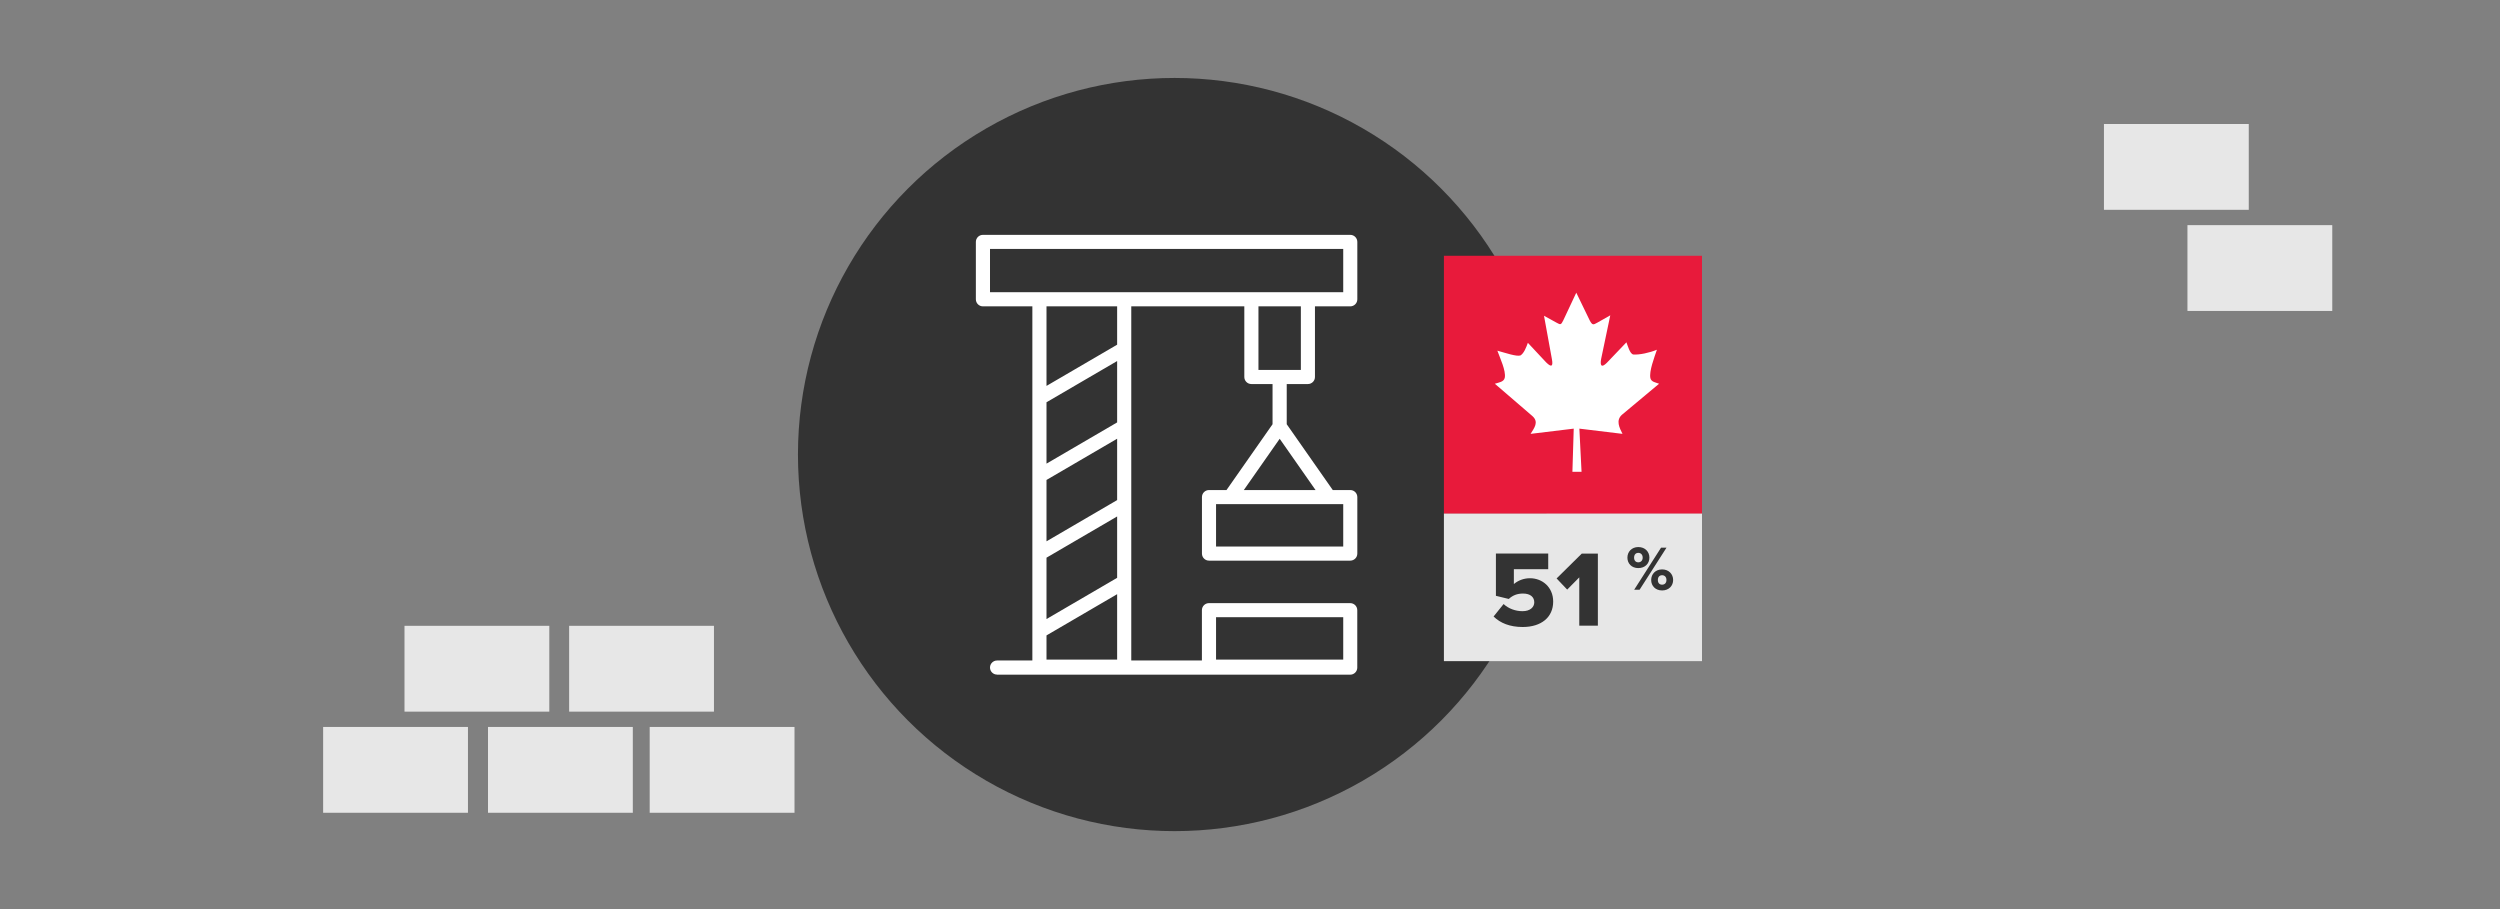
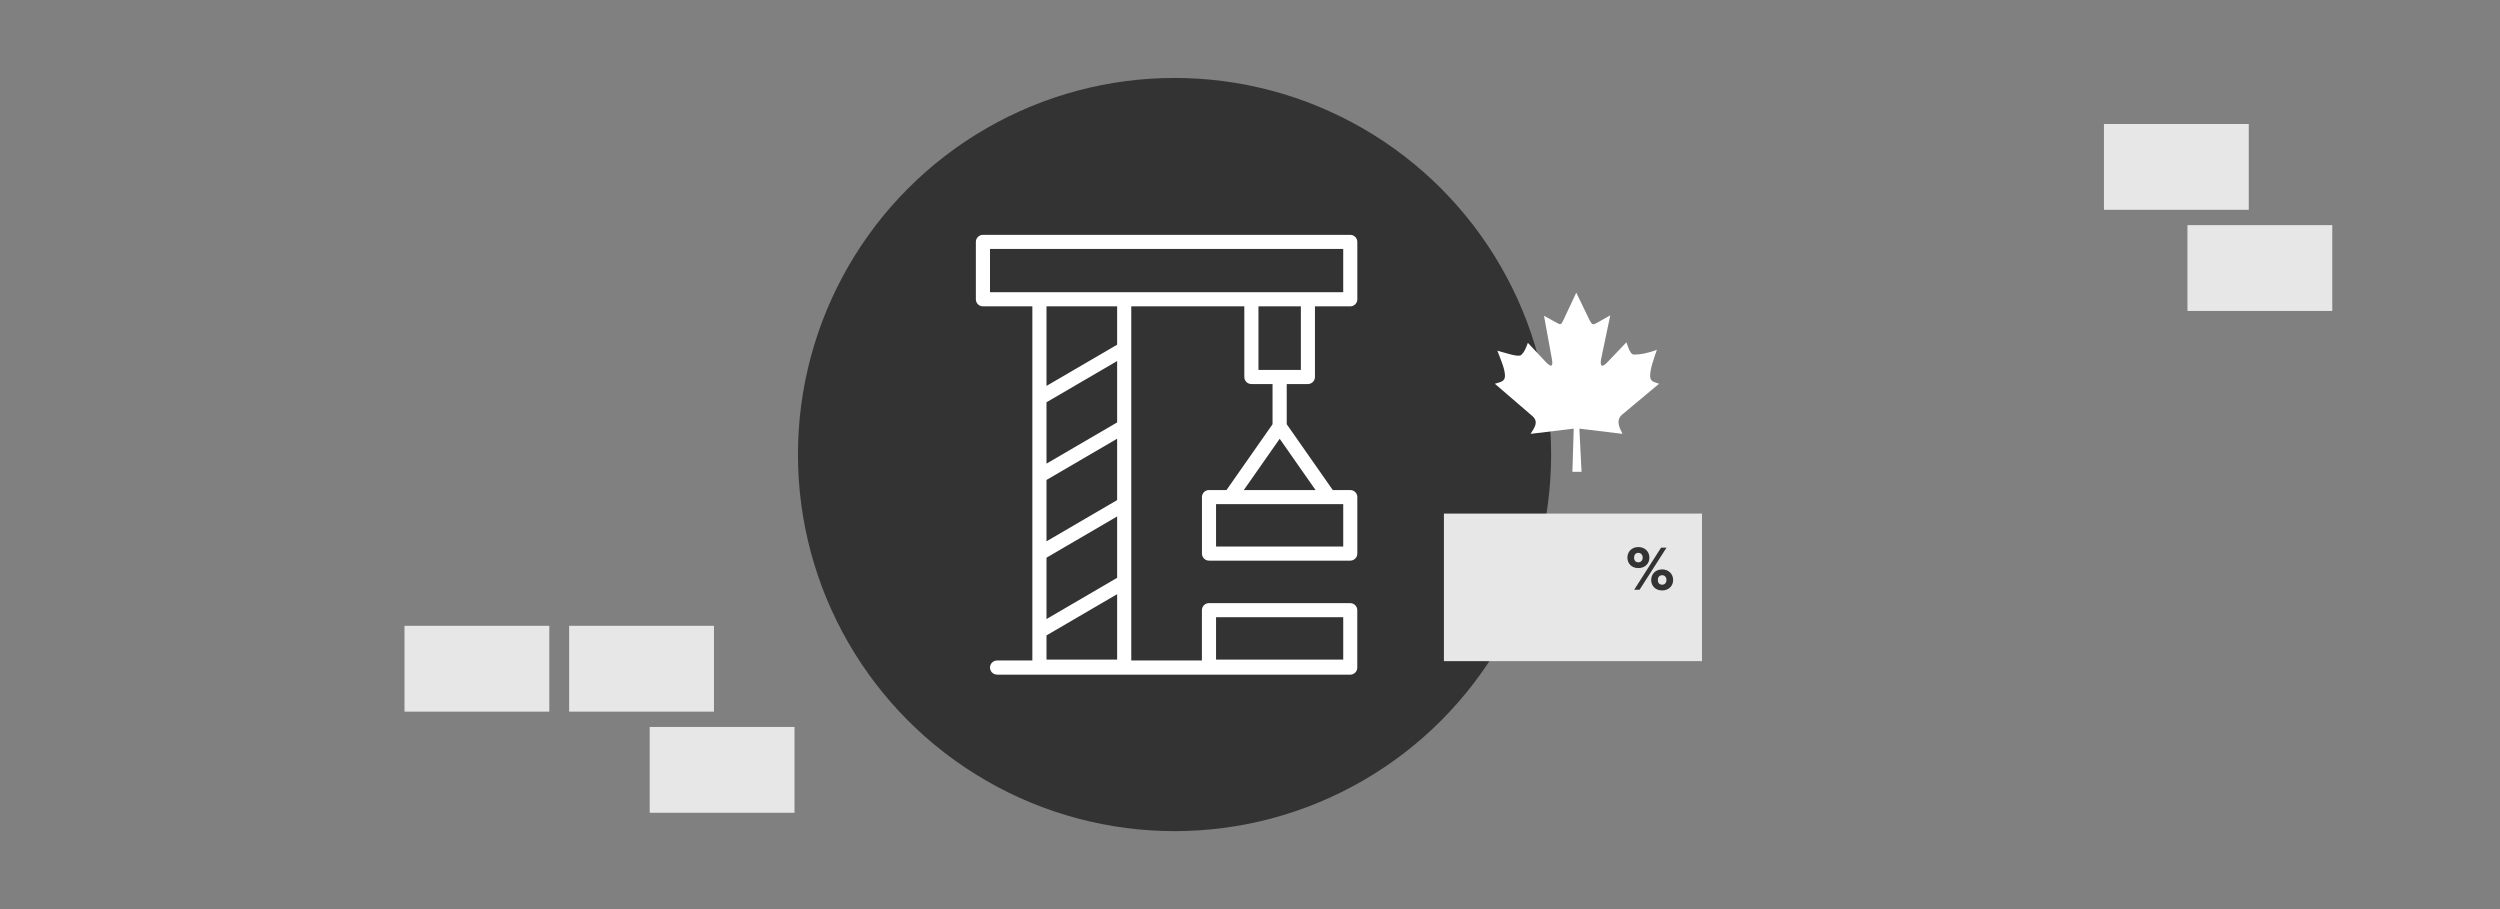
<svg xmlns="http://www.w3.org/2000/svg" id="Layer_1" viewBox="0 0 550 200">
  <rect x="0" y="0" width="550" height="200" fill="#808080" stroke="none" />
  <defs>
    <style>.cls-1{fill:#e81a3b;}.cls-1,.cls-2,.cls-3,.cls-4,.cls-5{stroke-width:0px;}.cls-2{fill:#333;}.cls-3{fill:#e7e7e7;}.cls-4,.cls-5{fill:#fff;}.cls-5{fill-rule:evenodd;}</style>
  </defs>
-   <rect class="cls-3" x="107.36" y="159.93" width="31.86" height="18.88" />
  <rect class="cls-3" x="142.93" y="159.93" width="31.86" height="18.88" />
-   <rect class="cls-3" x="71.09" y="159.93" width="31.86" height="18.88" />
  <rect class="cls-3" x="125.21" y="137.68" width="31.86" height="18.88" />
  <rect class="cls-3" x="88.99" y="137.68" width="31.86" height="18.88" />
  <rect class="cls-3" x="481.24" y="49.53" width="31.86" height="18.88" />
  <rect class="cls-3" x="462.87" y="27.28" width="31.86" height="18.88" />
  <circle class="cls-2" cx="258.4" cy="100" r="82.85" />
  <path class="cls-4" d="m219.35,148.41c-.86,0-1.55-.7-1.55-1.55s.7-1.55,1.55-1.55h7.77v-77.91h-10.88c-.86,0-1.55-.7-1.55-1.55v-12.63c0-.86.7-1.55,1.55-1.55h80.82c.86,0,1.55.7,1.55,1.55v12.63c0,.86-.7,1.55-1.55,1.55h-7.77v15.54c0,.86-.7,1.55-1.55,1.55h-4.66v8.84l10.13,14.48h3.85c.86,0,1.55.7,1.55,1.55v12.43c0,.86-.7,1.55-1.55,1.55h-31.08c-.86,0-1.55-.7-1.55-1.55v-12.43c0-.86.7-1.55,1.55-1.55h3.85l10.13-14.48v-8.84h-4.66c-.86,0-1.55-.7-1.55-1.55v-15.54h-24.87v77.91h15.54v-11.07c0-.86.7-1.55,1.55-1.55h31.08c.86,0,1.55.7,1.55,1.55v12.41s0,.05,0,.08v.05s0,.05,0,.05c0,.03,0,.05,0,.07-.01.85-.71,1.53-1.55,1.53h-77.71Zm48.18-3.3h27.98v-9.33h-27.98v9.33Zm-37.3-5.32v5.32h15.54v-14.39l-15.54,9.07Zm0-17.1v13.5l15.54-9.07v-13.5l-15.54,9.07Zm37.3-2.45h27.98v-9.33h-27.98v9.33Zm-37.3-14.65v13.5l15.54-9.07v-13.5l-15.54,9.07Zm43.4,2.22h15.79l-7.89-11.28-7.89,11.28Zm-43.4-19.31v13.5l15.54-9.07v-13.5l-15.54,9.07Zm0-3.6l15.54-9.07v-8.43h-15.54v17.5Zm46.63-3.51h9.33v-13.99h-9.33v13.99Zm-59.06-17.1h77.71v-9.52h-77.71v9.52Z" />
-   <rect class="cls-1" x="317.66" y="56.27" width="56.78" height="56.78" />
  <rect class="cls-3" x="317.66" y="112.99" width="56.78" height="32.46" />
-   <path class="cls-2" d="m330.79,132.89c1.09,1.02,2.64,1.57,4.16,1.57,1.74,0,2.59-.93,2.59-1.95,0-1.12-.83-1.93-2.47-1.93-1.26,0-2.26.38-3.14,1.19l-2.83-.69v-9.3h11.51v3.45h-7.56v3.26c.9-.76,2.14-1.28,3.54-1.28,2.71,0,5.11,1.95,5.11,5.14,0,3.43-2.59,5.59-6.71,5.59-2.81,0-4.92-.86-6.4-2.31l2.19-2.73Z" />
-   <path class="cls-2" d="m347.44,127.02l-2.66,2.69-2.33-2.45,5.54-5.47h3.54v15.86h-4.09v-10.63Z" />
  <path class="cls-2" d="m360.43,120.35c1.48,0,2.44,1.03,2.44,2.33s-.96,2.3-2.44,2.3-2.4-1.01-2.4-2.3.94-2.33,2.4-2.33Zm0,1.28c-.53,0-.93.36-.93,1.05s.4,1.03.93,1.03.96-.36.96-1.03-.42-1.05-.96-1.05Zm4.99-1.14h1.21l-5.92,9.25h-1.19l5.91-9.25Zm.24,4.78c1.47,0,2.43,1.03,2.43,2.33s-.96,2.3-2.43,2.3-2.4-1.01-2.4-2.3.94-2.33,2.4-2.33Zm0,1.28c-.54,0-.93.36-.93,1.05s.39,1.03.93,1.03.96-.35.96-1.03-.42-1.05-.96-1.05Z" />
  <g id="Canada">
    <path class="cls-5" d="m328.87,84.43l8.24,7.09c1.53,1.34.38,2.68-.38,3.93l9.49-1.15-.29,9.49h2.01l-.48-9.49,9.49,1.15c-.67-1.34-1.53-2.97-.1-4.22l8.15-6.81c-.77-.29-1.73-.38-1.92-1.25-.29-1.53.86-4.51,1.44-6.23-1.63.67-3.83,1.15-5.18,1.05-.77-.1-1.25-2.01-1.53-2.68l-4.31,4.51c-1.15,1.15-1.53.67-1.25-.86l2.01-9.59-2.88,1.63c-.86.48-1.05.58-1.63-.48l-2.97-6.13-2.88,6.13c-.48.96-.58.96-1.44.48l-2.78-1.53,1.73,9.49c.29,1.53,0,2.01-1.25.77l-4.03-4.31c-.38,1.05-.86,2.3-1.63,2.78-.86.29-3.35-.58-5.08-1.05.58,1.63,1.92,4.41,1.63,5.94-.19.96-1.34,1.05-2.2,1.34h0Z" />
  </g>
</svg>